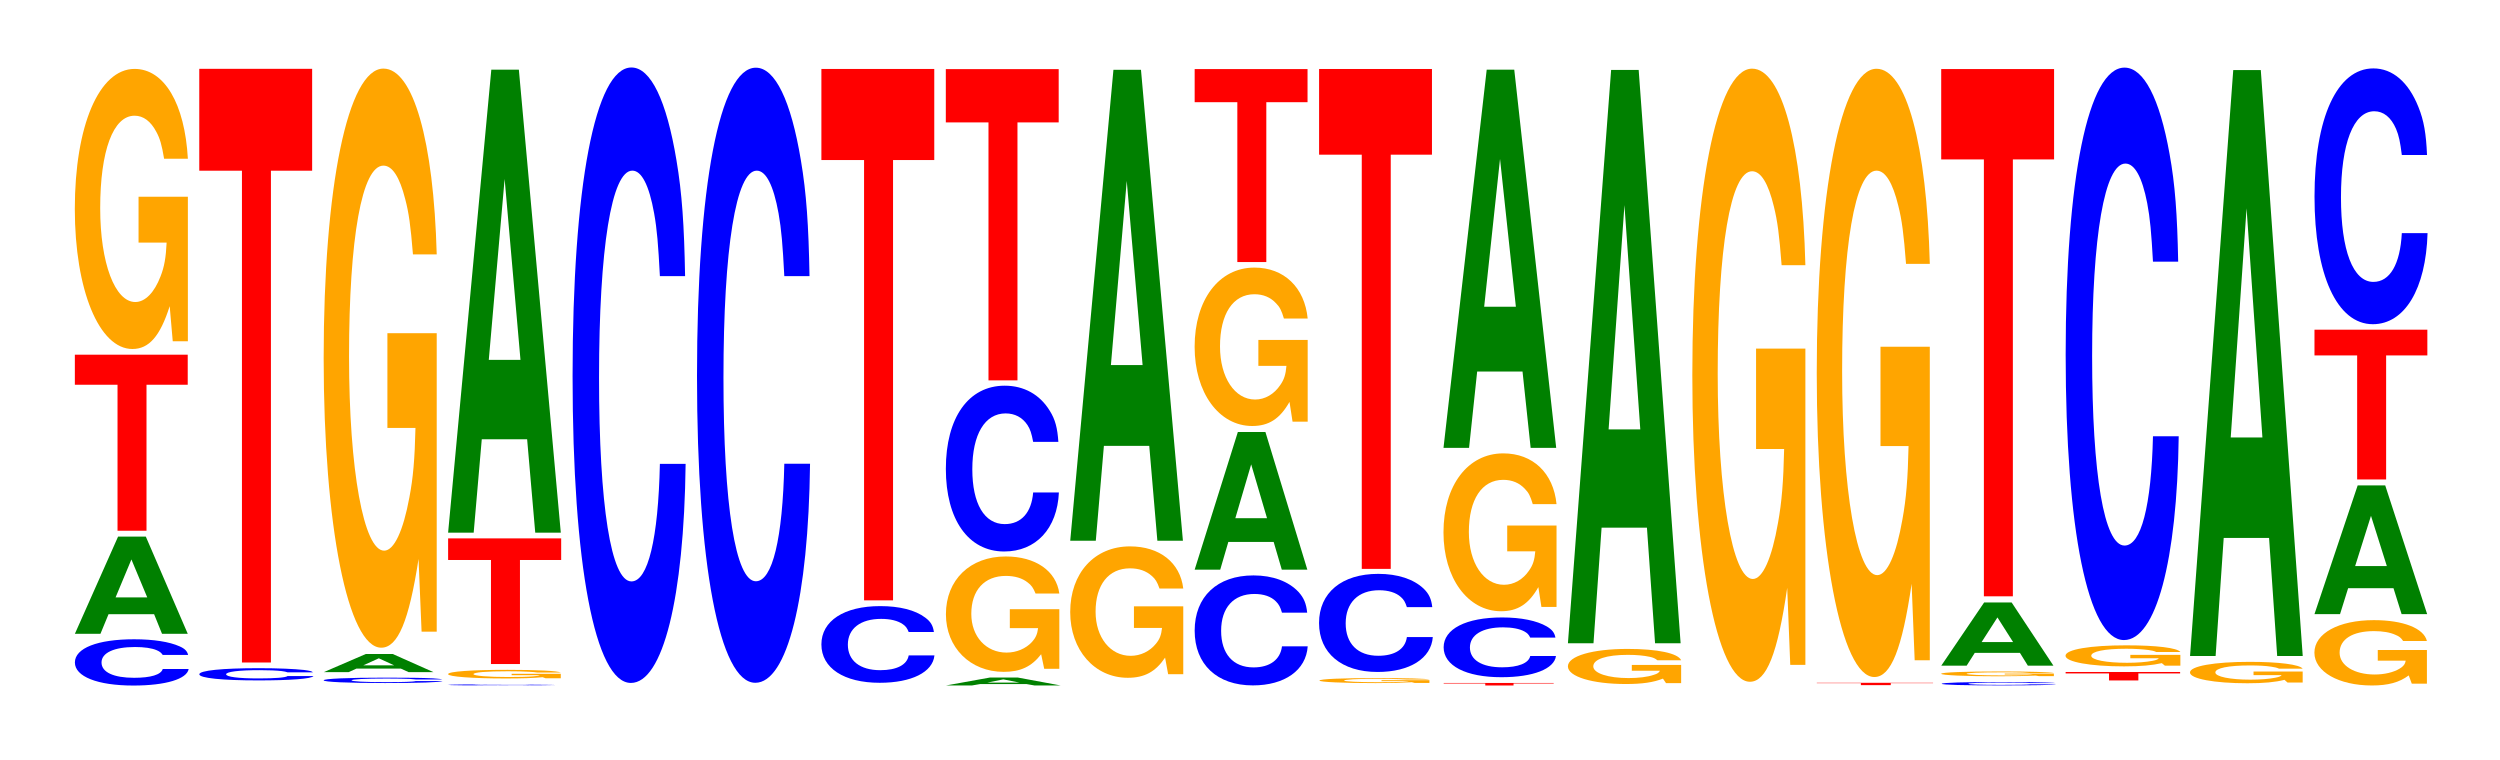
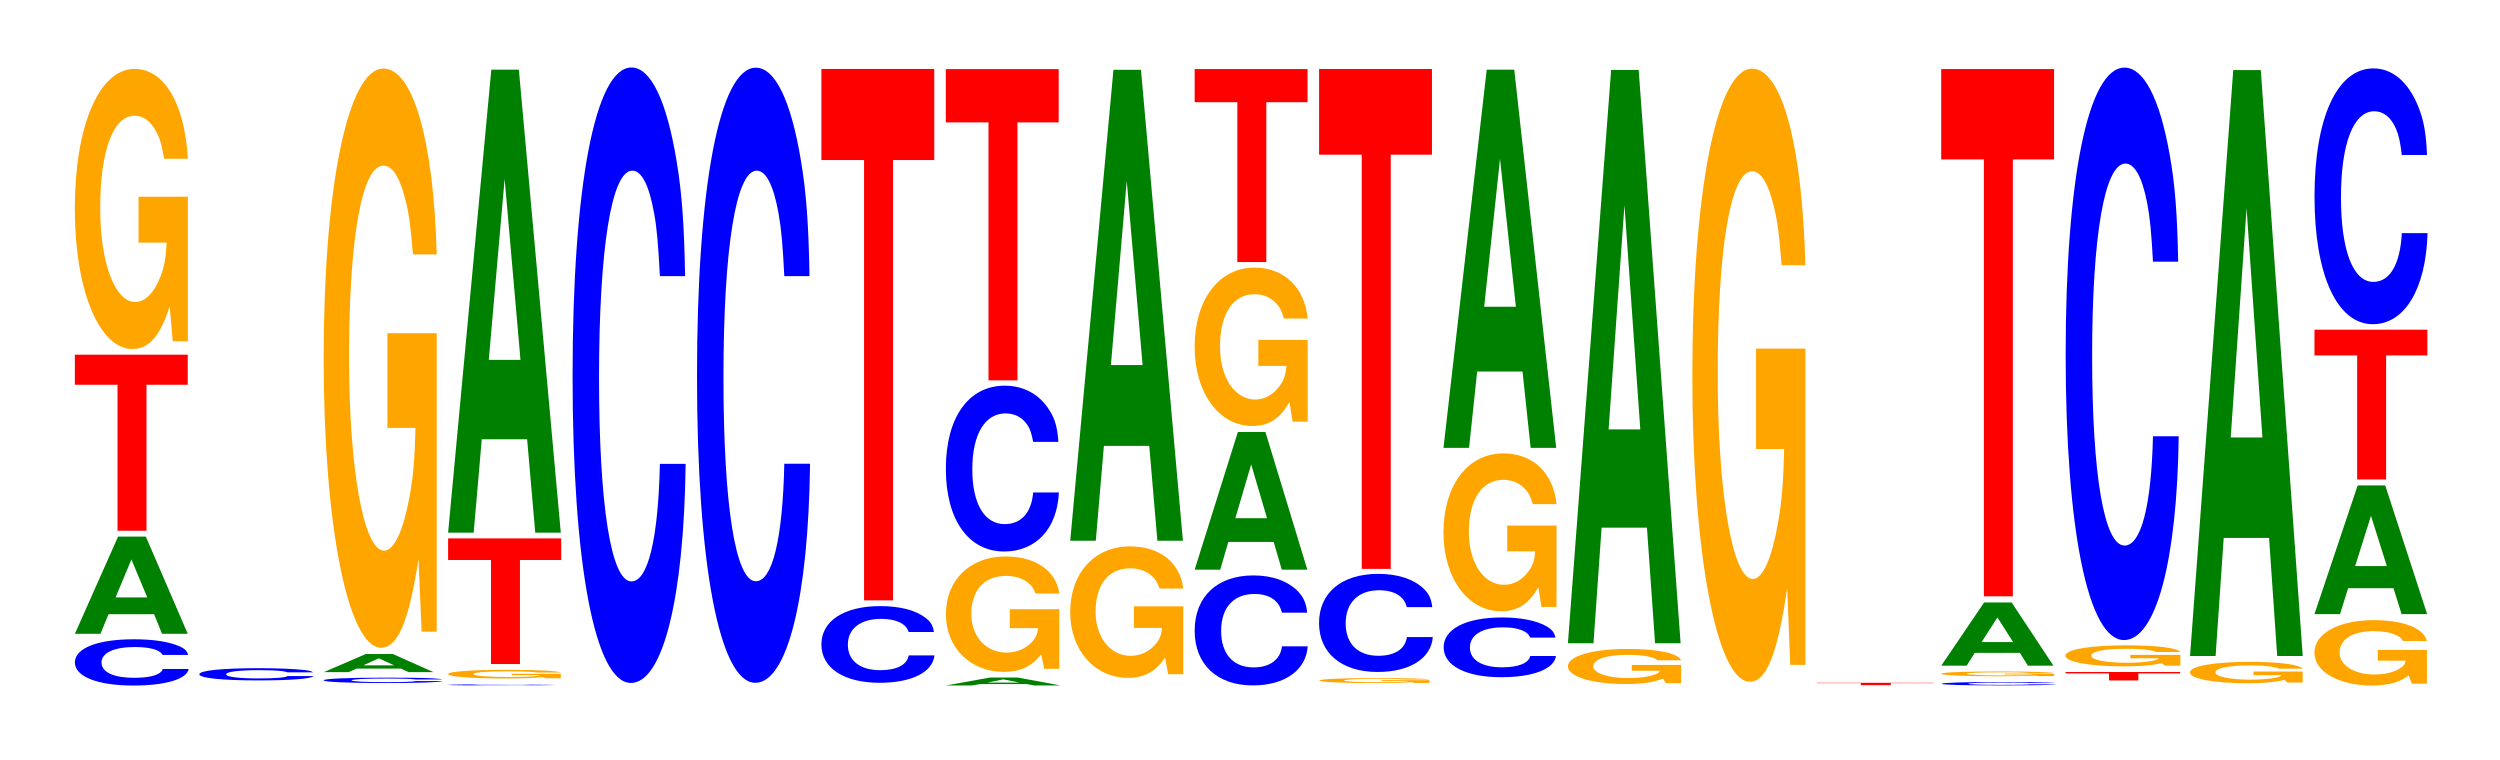
<svg xmlns="http://www.w3.org/2000/svg" xmlns:xlink="http://www.w3.org/1999/xlink" width="217pt" height="66pt" viewBox="0 0 217 66" version="1.1">
  <defs>
    <g>
      <symbol overflow="visible" id="glyph0-0">
        <path style="stroke:none;" d="M 10.5 -2.531 C 10.422 -2.859 10.219 -3.078 9.75 -3.281 C 8.875 -3.672 7.5 -3.891 5.812 -3.891 C 2.641 -3.891 0.672 -3.125 0.672 -1.875 C 0.672 -0.656 2.625 0.125 5.75 0.125 C 8.547 0.125 10.406 -0.438 10.547 -1.312 L 8.297 -1.312 C 8.156 -0.812 7.25 -0.547 5.812 -0.547 C 4.031 -0.547 2.984 -1.031 2.984 -1.875 C 2.984 -2.719 4.078 -3.219 5.891 -3.219 C 6.688 -3.219 7.359 -3.125 7.781 -2.938 C 8.031 -2.828 8.156 -2.734 8.297 -2.531 Z M 10.5 -2.531 " />
      </symbol>
      <symbol overflow="visible" id="glyph1-0">
        <path style="stroke:none;" d="M 7.25 -1.703 L 7.938 0 L 10.172 0 L 6.531 -8.438 L 4.125 -8.438 L 0.375 0 L 2.594 0 L 3.297 -1.703 Z M 6.656 -3.156 L 3.906 -3.156 L 5.281 -6.453 Z M 6.656 -3.156 " />
      </symbol>
      <symbol overflow="visible" id="glyph2-0">
        <path style="stroke:none;" d="M 6.453 -12.672 L 10.031 -12.672 L 10.031 -15.281 L 0.234 -15.281 L 0.234 -12.672 L 3.938 -12.672 L 3.938 0 L 6.453 0 Z M 6.453 -12.672 " />
      </symbol>
      <symbol overflow="visible" id="glyph3-0">
        <path style="stroke:none;" d="M 10.422 -12.484 L 6.141 -12.484 L 6.141 -8.5 L 8.578 -8.5 C 8.516 -7.188 8.375 -6.391 8.047 -5.562 C 7.516 -4.172 6.719 -3.344 5.859 -3.344 C 4.094 -3.344 2.812 -6.719 2.812 -11.484 C 2.812 -16.484 3.938 -19.516 5.797 -19.516 C 6.562 -19.516 7.203 -19.031 7.688 -18.109 C 8 -17.531 8.156 -17 8.359 -15.781 L 10.422 -15.781 C 10.156 -20.562 8.375 -23.578 5.797 -23.578 C 2.719 -23.578 0.609 -18.656 0.609 -11.422 C 0.609 -4.391 2.719 0.734 5.609 0.734 C 7.047 0.734 8.016 -0.375 8.844 -2.984 L 9.109 0.062 L 10.422 0.062 Z M 10.422 -12.484 " />
      </symbol>
      <symbol overflow="visible" id="glyph4-0">
        <path style="stroke:none;" d="M 10.531 -0.672 C 10.453 -0.766 10.25 -0.812 9.766 -0.875 C 8.906 -0.969 7.516 -1.031 5.828 -1.031 C 2.656 -1.031 0.672 -0.828 0.672 -0.5 C 0.672 -0.172 2.641 0.031 5.781 0.031 C 8.562 0.031 10.438 -0.109 10.578 -0.344 L 8.328 -0.344 C 8.188 -0.219 7.266 -0.141 5.828 -0.141 C 4.047 -0.141 3 -0.281 3 -0.5 C 3 -0.719 4.094 -0.859 5.906 -0.859 C 6.719 -0.859 7.375 -0.828 7.812 -0.781 C 8.062 -0.75 8.188 -0.719 8.328 -0.672 Z M 10.531 -0.672 " />
      </symbol>
      <symbol overflow="visible" id="glyph5-0">
-         <path style="stroke:none;" d="M 6.453 -42.688 L 10.031 -42.688 L 10.031 -51.531 L 0.234 -51.531 L 0.234 -42.688 L 3.938 -42.688 L 3.938 0 L 6.453 0 Z M 6.453 -42.688 " />
-       </symbol>
+         </symbol>
      <symbol overflow="visible" id="glyph6-0">
        <path style="stroke:none;" d="M 10.984 -0.297 C 10.906 -0.328 10.703 -0.359 10.203 -0.391 C 9.297 -0.438 7.844 -0.453 6.094 -0.453 C 2.766 -0.453 0.703 -0.359 0.703 -0.219 C 0.703 -0.078 2.75 0.016 6.031 0.016 C 8.938 0.016 10.891 -0.047 11.031 -0.156 L 8.688 -0.156 C 8.531 -0.094 7.594 -0.062 6.094 -0.062 C 4.219 -0.062 3.125 -0.125 3.125 -0.219 C 3.125 -0.312 4.266 -0.375 6.172 -0.375 C 7 -0.375 7.703 -0.359 8.156 -0.344 C 8.406 -0.328 8.531 -0.312 8.688 -0.297 Z M 10.984 -0.297 " />
      </symbol>
      <symbol overflow="visible" id="glyph7-0">
        <path style="stroke:none;" d="M 7.047 -0.312 L 7.734 0 L 9.891 0 L 6.344 -1.578 L 4.016 -1.578 L 0.359 0 L 2.516 0 L 3.203 -0.312 Z M 6.469 -0.594 L 3.797 -0.594 L 5.141 -1.203 Z M 6.469 -0.594 " />
      </symbol>
      <symbol overflow="visible" id="glyph8-0">
        <path style="stroke:none;" d="M 10.422 -25.781 L 6.141 -25.781 L 6.141 -17.562 L 8.578 -17.562 C 8.516 -14.859 8.375 -13.219 8.047 -11.516 C 7.516 -8.625 6.719 -6.906 5.859 -6.906 C 4.094 -6.906 2.812 -13.875 2.812 -23.75 C 2.812 -34.078 3.938 -40.328 5.797 -40.328 C 6.562 -40.328 7.203 -39.344 7.688 -37.422 C 8 -36.25 8.156 -35.125 8.359 -32.625 L 10.422 -32.625 C 10.156 -42.5 8.375 -48.75 5.797 -48.75 C 2.719 -48.75 0.609 -38.547 0.609 -23.609 C 0.609 -9.078 2.719 1.516 5.609 1.516 C 7.047 1.516 8.016 -0.797 8.844 -6.188 L 9.109 0.125 L 10.422 0.125 Z M 10.422 -25.781 " />
      </symbol>
      <symbol overflow="visible" id="glyph9-0">
        <path style="stroke:none;" d="M 9.938 -0.062 C 9.859 -0.062 9.672 -0.078 9.219 -0.078 C 8.406 -0.094 7.094 -0.094 5.5 -0.094 C 2.5 -0.094 0.641 -0.078 0.641 -0.047 C 0.641 -0.016 2.484 0 5.453 0 C 8.078 0 9.844 -0.016 9.969 -0.031 L 7.844 -0.031 C 7.719 -0.016 6.859 -0.016 5.5 -0.016 C 3.812 -0.016 2.828 -0.031 2.828 -0.047 C 2.828 -0.062 3.859 -0.078 5.578 -0.078 C 6.328 -0.078 6.953 -0.078 7.375 -0.078 C 7.609 -0.062 7.719 -0.062 7.844 -0.062 Z M 9.938 -0.062 " />
      </symbol>
      <symbol overflow="visible" id="glyph10-0">
        <path style="stroke:none;" d="M 10.391 -0.391 L 6.125 -0.391 L 6.125 -0.266 L 8.562 -0.266 C 8.5 -0.219 8.344 -0.203 8.031 -0.172 C 7.5 -0.125 6.703 -0.109 5.844 -0.109 C 4.078 -0.109 2.812 -0.219 2.812 -0.359 C 2.812 -0.516 3.938 -0.609 5.797 -0.609 C 6.547 -0.609 7.203 -0.594 7.672 -0.562 C 7.984 -0.547 8.141 -0.531 8.344 -0.5 L 10.391 -0.5 C 10.141 -0.641 8.344 -0.734 5.781 -0.734 C 2.703 -0.734 0.609 -0.594 0.609 -0.359 C 0.609 -0.141 2.719 0.016 5.594 0.016 C 7.031 0.016 8 -0.016 8.812 -0.094 L 9.078 0 L 10.391 0 Z M 10.391 -0.391 " />
      </symbol>
      <symbol overflow="visible" id="glyph11-0">
        <path style="stroke:none;" d="M 6.469 -9.031 L 10.047 -9.031 L 10.047 -10.906 L 0.234 -10.906 L 0.234 -9.031 L 3.953 -9.031 L 3.953 0 L 6.469 0 Z M 6.469 -9.031 " />
      </symbol>
      <symbol overflow="visible" id="glyph12-0">
        <path style="stroke:none;" d="M 7.234 -8.109 L 7.938 0 L 10.156 0 L 6.516 -40.188 L 4.125 -40.188 L 0.375 0 L 2.594 0 L 3.297 -8.109 Z M 6.656 -15 L 3.906 -15 L 5.281 -30.703 Z M 6.656 -15 " />
      </symbol>
      <symbol overflow="visible" id="glyph13-0">
        <path style="stroke:none;" d="M 10.438 -33.703 C 10.359 -38.109 10.172 -40.906 9.688 -43.766 C 8.828 -48.953 7.453 -51.812 5.781 -51.812 C 2.641 -51.812 0.672 -41.531 0.672 -25.031 C 0.672 -8.672 2.625 1.609 5.734 1.609 C 8.5 1.609 10.344 -5.734 10.484 -17.406 L 8.25 -17.406 C 8.109 -10.906 7.219 -7.203 5.781 -7.203 C 4.016 -7.203 2.969 -13.781 2.969 -24.891 C 2.969 -36.156 4.062 -42.859 5.859 -42.859 C 6.656 -42.859 7.312 -41.609 7.75 -39.156 C 8 -37.766 8.109 -36.422 8.25 -33.703 Z M 10.438 -33.703 " />
      </symbol>
      <symbol overflow="visible" id="glyph14-0">
        <path style="stroke:none;" d="M 10.438 -33.688 C 10.359 -38.094 10.172 -40.891 9.688 -43.75 C 8.828 -48.922 7.453 -51.781 5.781 -51.781 C 2.641 -51.781 0.672 -41.516 0.672 -25.016 C 0.672 -8.672 2.625 1.609 5.734 1.609 C 8.5 1.609 10.344 -5.734 10.484 -17.406 L 8.25 -17.406 C 8.109 -10.906 7.219 -7.203 5.781 -7.203 C 4.016 -7.203 2.969 -13.766 2.969 -24.875 C 2.969 -36.141 4.062 -42.844 5.859 -42.844 C 6.656 -42.844 7.312 -41.578 7.75 -39.141 C 8 -37.734 8.109 -36.406 8.25 -33.688 Z M 10.438 -33.688 " />
      </symbol>
      <symbol overflow="visible" id="glyph15-0">
        <path style="stroke:none;" d="M 10.438 -4.203 C 10.359 -4.75 10.172 -5.094 9.688 -5.453 C 8.828 -6.109 7.453 -6.453 5.781 -6.453 C 2.641 -6.453 0.672 -5.172 0.672 -3.125 C 0.672 -1.078 2.625 0.203 5.734 0.203 C 8.5 0.203 10.344 -0.719 10.484 -2.172 L 8.25 -2.172 C 8.109 -1.359 7.219 -0.891 5.781 -0.891 C 4.016 -0.891 2.969 -1.719 2.969 -3.109 C 2.969 -4.5 4.062 -5.344 5.859 -5.344 C 6.656 -5.344 7.312 -5.188 7.75 -4.875 C 8 -4.703 8.109 -4.547 8.25 -4.203 Z M 10.438 -4.203 " />
      </symbol>
      <symbol overflow="visible" id="glyph16-0">
        <path style="stroke:none;" d="M 6.453 -38.219 L 10.031 -38.219 L 10.031 -46.125 L 0.234 -46.125 L 0.234 -38.219 L 3.938 -38.219 L 3.938 0 L 6.453 0 Z M 6.453 -38.219 " />
      </symbol>
      <symbol overflow="visible" id="glyph17-0">
        <path style="stroke:none;" d="M 7.359 -0.125 L 8.078 0 L 10.344 0 L 6.625 -0.688 L 4.188 -0.688 L 0.375 0 L 2.625 0 L 3.359 -0.125 Z M 6.766 -0.25 L 3.969 -0.25 L 5.359 -0.531 Z M 6.766 -0.25 " />
      </symbol>
      <symbol overflow="visible" id="glyph18-0">
        <path style="stroke:none;" d="M 10.469 -5.141 L 6.172 -5.141 L 6.172 -3.5 L 8.625 -3.5 C 8.562 -2.969 8.406 -2.641 8.094 -2.297 C 7.562 -1.719 6.75 -1.375 5.891 -1.375 C 4.109 -1.375 2.828 -2.766 2.828 -4.734 C 2.828 -6.797 3.969 -8.031 5.828 -8.031 C 6.594 -8.031 7.25 -7.844 7.734 -7.453 C 8.047 -7.219 8.203 -7 8.406 -6.5 L 10.469 -6.5 C 10.203 -8.469 8.406 -9.719 5.812 -9.719 C 2.719 -9.719 0.625 -7.688 0.625 -4.703 C 0.625 -1.812 2.734 0.297 5.641 0.297 C 7.094 0.297 8.062 -0.156 8.891 -1.234 L 9.156 0.031 L 10.469 0.031 Z M 10.469 -5.141 " />
      </symbol>
      <symbol overflow="visible" id="glyph19-0">
        <path style="stroke:none;" d="M 10.438 -9.078 C 10.359 -10.266 10.172 -11.016 9.688 -11.781 C 8.828 -13.188 7.453 -13.953 5.781 -13.953 C 2.641 -13.953 0.672 -11.188 0.672 -6.734 C 0.672 -2.328 2.625 0.438 5.734 0.438 C 8.5 0.438 10.344 -1.547 10.484 -4.688 L 8.25 -4.688 C 8.109 -2.938 7.219 -1.938 5.781 -1.938 C 4.016 -1.938 2.969 -3.703 2.969 -6.703 C 2.969 -9.734 4.062 -11.547 5.859 -11.547 C 6.656 -11.547 7.312 -11.203 7.75 -10.547 C 8 -10.172 8.109 -9.812 8.25 -9.078 Z M 10.438 -9.078 " />
      </symbol>
      <symbol overflow="visible" id="glyph20-0">
        <path style="stroke:none;" d="M 6.453 -22.391 L 10.031 -22.391 L 10.031 -27.016 L 0.234 -27.016 L 0.234 -22.391 L 3.938 -22.391 L 3.938 0 L 6.453 0 Z M 6.453 -22.391 " />
      </symbol>
      <symbol overflow="visible" id="glyph21-0">
        <path style="stroke:none;" d="M 10.422 -5.859 L 6.141 -5.859 L 6.141 -3.984 L 8.578 -3.984 C 8.516 -3.375 8.375 -3 8.047 -2.609 C 7.516 -1.953 6.719 -1.562 5.859 -1.562 C 4.094 -1.562 2.812 -3.156 2.812 -5.391 C 2.812 -7.734 3.938 -9.156 5.797 -9.156 C 6.562 -9.156 7.203 -8.938 7.688 -8.5 C 8 -8.234 8.156 -7.984 8.359 -7.406 L 10.422 -7.406 C 10.156 -9.656 8.375 -11.062 5.797 -11.062 C 2.719 -11.062 0.609 -8.75 0.609 -5.359 C 0.609 -2.062 2.719 0.344 5.609 0.344 C 7.047 0.344 8.016 -0.172 8.844 -1.406 L 9.109 0.031 L 10.422 0.031 Z M 10.422 -5.859 " />
      </symbol>
      <symbol overflow="visible" id="glyph22-0">
        <path style="stroke:none;" d="M 7.234 -8.234 L 7.938 0 L 10.156 0 L 6.516 -40.875 L 4.125 -40.875 L 0.375 0 L 2.594 0 L 3.297 -8.234 Z M 6.656 -15.25 L 3.906 -15.25 L 5.281 -31.234 Z M 6.656 -15.25 " />
      </symbol>
      <symbol overflow="visible" id="glyph23-0">
        <path style="stroke:none;" d="M 10.438 -6.031 C 10.359 -6.812 10.156 -7.312 9.688 -7.828 C 8.828 -8.75 7.453 -9.266 5.781 -9.266 C 2.625 -9.266 0.672 -7.422 0.672 -4.469 C 0.672 -1.547 2.609 0.281 5.719 0.281 C 8.484 0.281 10.344 -1.031 10.484 -3.109 L 8.25 -3.109 C 8.109 -1.953 7.203 -1.281 5.781 -1.281 C 4 -1.281 2.969 -2.469 2.969 -4.453 C 2.969 -6.469 4.047 -7.656 5.859 -7.656 C 6.656 -7.656 7.312 -7.438 7.734 -7 C 7.984 -6.75 8.109 -6.516 8.25 -6.031 Z M 10.438 -6.031 " />
      </symbol>
      <symbol overflow="visible" id="glyph24-0">
        <path style="stroke:none;" d="M 7.234 -2.406 L 7.938 0 L 10.156 0 L 6.516 -11.953 L 4.125 -11.953 L 0.375 0 L 2.594 0 L 3.297 -2.406 Z M 6.656 -4.469 L 3.906 -4.469 L 5.281 -9.141 Z M 6.656 -4.469 " />
      </symbol>
      <symbol overflow="visible" id="glyph25-0">
        <path style="stroke:none;" d="M 10.422 -7.062 L 6.141 -7.062 L 6.141 -4.812 L 8.578 -4.812 C 8.516 -4.062 8.375 -3.625 8.047 -3.156 C 7.516 -2.359 6.719 -1.891 5.859 -1.891 C 4.094 -1.891 2.812 -3.797 2.812 -6.5 C 2.812 -9.328 3.938 -11.031 5.797 -11.031 C 6.562 -11.031 7.203 -10.766 7.688 -10.234 C 8 -9.922 8.156 -9.609 8.359 -8.922 L 10.422 -8.922 C 10.156 -11.625 8.375 -13.344 5.797 -13.344 C 2.719 -13.344 0.609 -10.547 0.609 -6.469 C 0.609 -2.484 2.719 0.406 5.609 0.406 C 7.047 0.406 8.016 -0.219 8.844 -1.688 L 9.109 0.031 L 10.422 0.031 Z M 10.422 -7.062 " />
      </symbol>
      <symbol overflow="visible" id="glyph26-0">
        <path style="stroke:none;" d="M 6.453 -13.875 L 10.031 -13.875 L 10.031 -16.75 L 0.234 -16.75 L 0.234 -13.875 L 3.938 -13.875 L 3.938 0 L 6.453 0 Z M 6.453 -13.875 " />
      </symbol>
      <symbol overflow="visible" id="glyph27-0">
        <path style="stroke:none;" d="M 10.141 -0.234 L 5.984 -0.234 L 5.984 -0.156 L 8.344 -0.156 C 8.281 -0.125 8.141 -0.125 7.828 -0.094 C 7.312 -0.078 6.531 -0.062 5.703 -0.062 C 3.984 -0.062 2.734 -0.125 2.734 -0.203 C 2.734 -0.297 3.844 -0.359 5.656 -0.359 C 6.391 -0.359 7.016 -0.344 7.484 -0.328 C 7.781 -0.312 7.953 -0.312 8.125 -0.297 L 10.141 -0.297 C 9.891 -0.375 8.141 -0.422 5.641 -0.422 C 2.641 -0.422 0.594 -0.344 0.594 -0.203 C 0.594 -0.078 2.656 0.016 5.469 0.016 C 6.859 0.016 7.797 -0.016 8.609 -0.062 L 8.859 0 L 10.141 0 Z M 10.141 -0.234 " />
      </symbol>
      <symbol overflow="visible" id="glyph28-0">
        <path style="stroke:none;" d="M 10.5 -5.375 C 10.422 -6.078 10.219 -6.531 9.75 -6.984 C 8.875 -7.812 7.5 -8.266 5.812 -8.266 C 2.641 -8.266 0.672 -6.625 0.672 -4 C 0.672 -1.391 2.625 0.25 5.75 0.25 C 8.547 0.25 10.406 -0.922 10.547 -2.781 L 8.297 -2.781 C 8.156 -1.734 7.25 -1.156 5.812 -1.156 C 4.031 -1.156 2.984 -2.203 2.984 -3.969 C 2.984 -5.766 4.078 -6.844 5.891 -6.844 C 6.688 -6.844 7.359 -6.641 7.781 -6.25 C 8.031 -6.031 8.156 -5.812 8.297 -5.375 Z M 10.5 -5.375 " />
      </symbol>
      <symbol overflow="visible" id="glyph29-0">
        <path style="stroke:none;" d="M 6.453 -35.953 L 10.031 -35.953 L 10.031 -43.391 L 0.234 -43.391 L 0.234 -35.953 L 3.938 -35.953 L 3.938 0 L 6.453 0 Z M 6.453 -35.953 " />
      </symbol>
      <symbol overflow="visible" id="glyph30-0">
-         <path style="stroke:none;" d="M 6.297 -0.172 L 9.781 -0.172 L 9.781 -0.219 L 0.234 -0.219 L 0.234 -0.172 L 3.844 -0.172 L 3.844 0 L 6.297 0 Z M 6.297 -0.172 " />
-       </symbol>
+         </symbol>
      <symbol overflow="visible" id="glyph31-0">
        <path style="stroke:none;" d="M 10.375 -3.281 C 10.297 -3.703 10.094 -3.969 9.625 -4.25 C 8.766 -4.75 7.406 -5.031 5.75 -5.031 C 2.609 -5.031 0.672 -4.031 0.672 -2.438 C 0.672 -0.844 2.594 0.156 5.688 0.156 C 8.438 0.156 10.281 -0.562 10.422 -1.688 L 8.188 -1.688 C 8.062 -1.062 7.156 -0.703 5.75 -0.703 C 3.984 -0.703 2.953 -1.344 2.953 -2.422 C 2.953 -3.516 4.031 -4.172 5.828 -4.172 C 6.609 -4.172 7.266 -4.047 7.688 -3.812 C 7.938 -3.672 8.062 -3.547 8.188 -3.281 Z M 10.375 -3.281 " />
      </symbol>
      <symbol overflow="visible" id="glyph32-0">
        <path style="stroke:none;" d="M 10.422 -7.031 L 6.141 -7.031 L 6.141 -4.797 L 8.578 -4.797 C 8.516 -4.047 8.375 -3.609 8.047 -3.141 C 7.516 -2.344 6.719 -1.891 5.859 -1.891 C 4.094 -1.891 2.812 -3.781 2.812 -6.469 C 2.812 -9.297 3.938 -11 5.797 -11 C 6.562 -11 7.203 -10.734 7.688 -10.203 C 8 -9.891 8.156 -9.578 8.359 -8.891 L 10.422 -8.891 C 10.156 -11.594 8.375 -13.297 5.797 -13.297 C 2.719 -13.297 0.609 -10.516 0.609 -6.438 C 0.609 -2.469 2.719 0.406 5.609 0.406 C 7.047 0.406 8.016 -0.219 8.844 -1.688 L 9.109 0.031 L 10.422 0.031 Z M 10.422 -7.031 " />
      </symbol>
      <symbol overflow="visible" id="glyph33-0">
        <path style="stroke:none;" d="M 7.234 -6.625 L 7.938 0 L 10.156 0 L 6.516 -32.828 L 4.125 -32.828 L 0.375 0 L 2.594 0 L 3.297 -6.625 Z M 6.656 -12.25 L 3.906 -12.25 L 5.281 -25.078 Z M 6.656 -12.25 " />
      </symbol>
      <symbol overflow="visible" id="glyph34-0">
        <path style="stroke:none;" d="M 10.438 -1.562 L 6.156 -1.562 L 6.156 -1.062 L 8.594 -1.062 C 8.531 -0.906 8.391 -0.797 8.062 -0.703 C 7.531 -0.516 6.734 -0.422 5.875 -0.422 C 4.094 -0.422 2.812 -0.844 2.812 -1.438 C 2.812 -2.062 3.953 -2.438 5.812 -2.438 C 6.578 -2.438 7.219 -2.375 7.719 -2.266 C 8.016 -2.203 8.188 -2.125 8.375 -1.969 L 10.438 -1.969 C 10.172 -2.578 8.391 -2.953 5.797 -2.953 C 2.719 -2.953 0.609 -2.328 0.609 -1.438 C 0.609 -0.547 2.734 0.094 5.625 0.094 C 7.062 0.094 8.031 -0.047 8.859 -0.375 L 9.125 0.016 L 10.438 0.016 Z M 10.438 -1.562 " />
      </symbol>
      <symbol overflow="visible" id="glyph35-0">
        <path style="stroke:none;" d="M 7.234 -10.031 L 7.938 0 L 10.156 0 L 6.516 -49.766 L 4.125 -49.766 L 0.375 0 L 2.594 0 L 3.297 -10.031 Z M 6.656 -18.562 L 3.906 -18.562 L 5.281 -38.031 Z M 6.656 -18.562 " />
      </symbol>
      <symbol overflow="visible" id="glyph36-0">
        <path style="stroke:none;" d="M 10.422 -27.312 L 6.141 -27.312 L 6.141 -18.594 L 8.578 -18.594 C 8.516 -15.75 8.375 -14 8.047 -12.188 C 7.516 -9.125 6.719 -7.312 5.859 -7.312 C 4.094 -7.312 2.812 -14.703 2.812 -25.141 C 2.812 -36.078 3.938 -42.703 5.797 -42.703 C 6.562 -42.703 7.203 -41.656 7.688 -39.641 C 8 -38.375 8.156 -37.203 8.359 -34.547 L 10.422 -34.547 C 10.156 -45 8.375 -51.609 5.797 -51.609 C 2.719 -51.609 0.609 -40.812 0.609 -25 C 0.609 -9.609 2.719 1.609 5.609 1.609 C 7.047 1.609 8.016 -0.828 8.844 -6.547 L 9.109 0.141 L 10.422 0.141 Z M 10.422 -27.312 " />
      </symbol>
      <symbol overflow="visible" id="glyph37-0">
        <path style="stroke:none;" d="M 6.656 -0.172 L 10.328 -0.172 L 10.328 -0.203 L 0.234 -0.203 L 0.234 -0.172 L 4.062 -0.172 L 4.062 0 L 6.656 0 Z M 6.656 -0.172 " />
      </symbol>
      <symbol overflow="visible" id="glyph38-0">
-         <path style="stroke:none;" d="M 10.422 -27.078 L 6.141 -27.078 L 6.141 -18.453 L 8.578 -18.453 C 8.516 -15.609 8.375 -13.891 8.047 -12.094 C 7.516 -9.047 6.719 -7.25 5.859 -7.25 C 4.094 -7.25 2.812 -14.578 2.812 -24.938 C 2.812 -35.797 3.938 -42.359 5.797 -42.359 C 6.562 -42.359 7.203 -41.312 7.688 -39.312 C 8 -38.078 8.156 -36.891 8.359 -34.266 L 10.422 -34.266 C 10.156 -44.641 8.375 -51.203 5.797 -51.203 C 2.719 -51.203 0.609 -40.484 0.609 -24.797 C 0.609 -9.531 2.719 1.594 5.609 1.594 C 7.047 1.594 8.016 -0.828 8.844 -6.5 L 9.109 0.141 L 10.422 0.141 Z M 10.422 -27.078 " />
-       </symbol>
+         </symbol>
      <symbol overflow="visible" id="glyph39-0">
        <path style="stroke:none;" d="M 10.578 -0.203 C 10.5 -0.219 10.297 -0.234 9.812 -0.25 C 8.938 -0.281 7.547 -0.297 5.859 -0.297 C 2.672 -0.297 0.688 -0.234 0.688 -0.141 C 0.688 -0.047 2.656 0 5.797 0 C 8.609 0 10.484 -0.031 10.625 -0.094 L 8.359 -0.094 C 8.219 -0.062 7.297 -0.047 5.859 -0.047 C 4.062 -0.047 3 -0.078 3 -0.141 C 3 -0.203 4.109 -0.25 5.938 -0.25 C 6.75 -0.25 7.406 -0.234 7.844 -0.234 C 8.094 -0.219 8.219 -0.203 8.359 -0.203 Z M 10.578 -0.203 " />
      </symbol>
      <symbol overflow="visible" id="glyph40-0">
        <path style="stroke:none;" d="M 10.391 -0.219 L 6.125 -0.219 L 6.125 -0.141 L 8.562 -0.141 C 8.5 -0.125 8.344 -0.109 8.031 -0.094 C 7.5 -0.062 6.703 -0.062 5.844 -0.062 C 4.078 -0.062 2.812 -0.125 2.812 -0.203 C 2.812 -0.281 3.938 -0.328 5.797 -0.328 C 6.547 -0.328 7.203 -0.328 7.672 -0.312 C 7.984 -0.297 8.141 -0.281 8.344 -0.266 L 10.391 -0.266 C 10.141 -0.344 8.344 -0.406 5.781 -0.406 C 2.703 -0.406 0.609 -0.328 0.609 -0.203 C 0.609 -0.078 2.719 0.016 5.594 0.016 C 7.031 0.016 8 -0.016 8.812 -0.047 L 9.078 0 L 10.391 0 Z M 10.391 -0.219 " />
      </symbol>
      <symbol overflow="visible" id="glyph41-0">
        <path style="stroke:none;" d="M 7.203 -1.109 L 7.891 0 L 10.109 0 L 6.484 -5.484 L 4.094 -5.484 L 0.375 0 L 2.578 0 L 3.281 -1.109 Z M 6.609 -2.047 L 3.875 -2.047 L 5.25 -4.188 Z M 6.609 -2.047 " />
      </symbol>
      <symbol overflow="visible" id="glyph42-0">
        <path style="stroke:none;" d="M 6.453 -37.922 L 10.031 -37.922 L 10.031 -45.766 L 0.234 -45.766 L 0.234 -37.922 L 3.938 -37.922 L 3.938 0 L 6.453 0 Z M 6.453 -37.922 " />
      </symbol>
      <symbol overflow="visible" id="glyph43-0">
        <path style="stroke:none;" d="M 6.547 -0.609 L 10.172 -0.609 L 10.172 -0.734 L 0.234 -0.734 L 0.234 -0.609 L 4 -0.609 L 4 0 L 6.547 0 Z M 6.547 -0.609 " />
      </symbol>
      <symbol overflow="visible" id="glyph44-0">
        <path style="stroke:none;" d="M 10.594 -0.938 L 6.25 -0.938 L 6.25 -0.641 L 8.719 -0.641 C 8.656 -0.547 8.516 -0.484 8.188 -0.422 C 7.641 -0.312 6.828 -0.25 5.969 -0.25 C 4.156 -0.25 2.859 -0.5 2.859 -0.859 C 2.859 -1.234 4.016 -1.469 5.906 -1.469 C 6.672 -1.469 7.328 -1.422 7.828 -1.359 C 8.141 -1.312 8.297 -1.281 8.5 -1.188 L 10.594 -1.188 C 10.328 -1.547 8.516 -1.766 5.891 -1.766 C 2.75 -1.766 0.625 -1.406 0.625 -0.859 C 0.625 -0.328 2.766 0.062 5.703 0.062 C 7.172 0.062 8.156 -0.031 8.984 -0.219 L 9.25 0 L 10.594 0 Z M 10.594 -0.938 " />
      </symbol>
      <symbol overflow="visible" id="glyph45-0">
        <path style="stroke:none;" d="M 10.438 -31.344 C 10.359 -35.438 10.172 -38.047 9.688 -40.703 C 8.828 -45.516 7.453 -48.188 5.781 -48.188 C 2.641 -48.188 0.672 -38.625 0.672 -23.281 C 0.672 -8.062 2.625 1.5 5.734 1.5 C 8.5 1.5 10.344 -5.328 10.484 -16.188 L 8.25 -16.188 C 8.109 -10.141 7.219 -6.703 5.781 -6.703 C 4.016 -6.703 2.969 -12.812 2.969 -23.156 C 2.969 -33.625 4.062 -39.859 5.859 -39.859 C 6.656 -39.859 7.312 -38.688 7.75 -36.422 C 8 -35.109 8.109 -33.875 8.25 -31.344 Z M 10.438 -31.344 " />
      </symbol>
      <symbol overflow="visible" id="glyph46-0">
        <path style="stroke:none;" d="M 10.391 -0.953 L 6.125 -0.953 L 6.125 -0.641 L 8.562 -0.641 C 8.5 -0.547 8.344 -0.484 8.031 -0.422 C 7.5 -0.312 6.703 -0.25 5.844 -0.25 C 4.078 -0.25 2.812 -0.516 2.812 -0.875 C 2.812 -1.25 3.938 -1.484 5.797 -1.484 C 6.547 -1.484 7.203 -1.453 7.672 -1.375 C 7.984 -1.328 8.141 -1.297 8.344 -1.203 L 10.391 -1.203 C 10.141 -1.562 8.344 -1.797 5.781 -1.797 C 2.703 -1.797 0.609 -1.422 0.609 -0.875 C 0.609 -0.328 2.719 0.062 5.594 0.062 C 7.031 0.062 8 -0.031 8.812 -0.234 L 9.078 0 L 10.391 0 Z M 10.391 -0.953 " />
      </symbol>
      <symbol overflow="visible" id="glyph47-0">
        <path style="stroke:none;" d="M 7.234 -10.25 L 7.938 0 L 10.156 0 L 6.516 -50.859 L 4.125 -50.859 L 0.375 0 L 2.594 0 L 3.297 -10.25 Z M 6.656 -18.969 L 3.906 -18.969 L 5.281 -38.859 Z M 6.656 -18.969 " />
      </symbol>
      <symbol overflow="visible" id="glyph48-0">
        <path style="stroke:none;" d="M 10.375 -2.906 L 6.109 -2.906 L 6.109 -1.984 L 8.531 -1.984 C 8.484 -1.672 8.328 -1.484 8.016 -1.297 C 7.484 -0.969 6.688 -0.781 5.844 -0.781 C 4.078 -0.781 2.797 -1.562 2.797 -2.672 C 2.797 -3.844 3.922 -4.547 5.781 -4.547 C 6.531 -4.547 7.188 -4.438 7.656 -4.219 C 7.969 -4.094 8.125 -3.969 8.312 -3.688 L 10.375 -3.688 C 10.109 -4.797 8.328 -5.5 5.766 -5.5 C 2.703 -5.5 0.609 -4.344 0.609 -2.672 C 0.609 -1.031 2.719 0.172 5.594 0.172 C 7.016 0.172 7.984 -0.094 8.797 -0.703 L 9.062 0.016 L 10.375 0.016 Z M 10.375 -2.906 " />
      </symbol>
      <symbol overflow="visible" id="glyph49-0">
        <path style="stroke:none;" d="M 7.234 -2.25 L 7.938 0 L 10.156 0 L 6.516 -11.172 L 4.125 -11.172 L 0.375 0 L 2.594 0 L 3.297 -2.25 Z M 6.656 -4.172 L 3.906 -4.172 L 5.281 -8.531 Z M 6.656 -4.172 " />
      </symbol>
      <symbol overflow="visible" id="glyph50-0">
        <path style="stroke:none;" d="M 6.453 -10.766 L 10.031 -10.766 L 10.031 -13 L 0.234 -13 L 0.234 -10.766 L 3.938 -10.766 L 3.938 0 L 6.453 0 Z M 6.453 -10.766 " />
      </symbol>
      <symbol overflow="visible" id="glyph51-0">
        <path style="stroke:none;" d="M 10.438 -14.016 C 10.359 -15.844 10.172 -17 9.688 -18.188 C 8.828 -20.344 7.453 -21.531 5.781 -21.531 C 2.641 -21.531 0.672 -17.266 0.672 -10.406 C 0.672 -3.609 2.625 0.672 5.734 0.672 C 8.5 0.672 10.344 -2.391 10.484 -7.234 L 8.25 -7.234 C 8.109 -4.531 7.219 -3 5.781 -3 C 4.016 -3 2.969 -5.719 2.969 -10.344 C 2.969 -15.031 4.062 -17.812 5.859 -17.812 C 6.656 -17.812 7.312 -17.297 7.75 -16.281 C 8 -15.688 8.109 -15.141 8.25 -14.016 Z M 10.438 -14.016 " />
      </symbol>
    </g>
  </defs>
  <g id="surface1">
    <g style="fill:rgb(0%,0%,100%);fill-opacity:1;">
      <use xlink:href="#glyph0-0" x="5.828" y="59.38" />
    </g>
    <g style="fill:rgb(0%,50.194%,0%);fill-opacity:1;">
      <use xlink:href="#glyph1-0" x="6.125" y="55.013" />
    </g>
    <g style="fill:rgb(100%,0%,0%);fill-opacity:1;">
      <use xlink:href="#glyph2-0" x="6.263" y="46.068" />
    </g>
    <g style="fill:rgb(100%,64.647%,0%);fill-opacity:1;">
      <use xlink:href="#glyph3-0" x="5.885" y="29.559" />
    </g>
    <g style="fill:rgb(0%,0%,100%);fill-opacity:1;">
      <use xlink:href="#glyph4-0" x="16.628" y="59.029" />
    </g>
    <g style="fill:rgb(100%,0%,0%);fill-opacity:1;">
      <use xlink:href="#glyph5-0" x="17.063" y="57.505" />
    </g>
    <g style="fill:rgb(0%,0%,100%);fill-opacity:1;">
      <use xlink:href="#glyph6-0" x="27.391" y="59.272" />
    </g>
    <g style="fill:rgb(0%,50.194%,0%);fill-opacity:1;">
      <use xlink:href="#glyph7-0" x="27.74" y="58.344" />
    </g>
    <g style="fill:rgb(100%,64.647%,0%);fill-opacity:1;">
      <use xlink:href="#glyph8-0" x="27.485" y="54.704" />
    </g>
    <g style="fill:rgb(0%,0%,100%);fill-opacity:1;">
      <use xlink:href="#glyph9-0" x="38.228" y="59.497" />
    </g>
    <g style="fill:rgb(100%,64.647%,0%);fill-opacity:1;">
      <use xlink:href="#glyph10-0" x="38.285" y="58.875" />
    </g>
    <g style="fill:rgb(100%,0%,0%);fill-opacity:1;">
      <use xlink:href="#glyph11-0" x="38.663" y="57.638" />
    </g>
    <g style="fill:rgb(0%,50.194%,0%);fill-opacity:1;">
      <use xlink:href="#glyph12-0" x="38.521" y="46.235" />
    </g>
    <g style="fill:rgb(0%,0%,100%);fill-opacity:1;">
      <use xlink:href="#glyph13-0" x="49.028" y="57.67" />
    </g>
    <g style="fill:rgb(0%,0%,100%);fill-opacity:1;">
      <use xlink:href="#glyph14-0" x="59.828" y="57.657" />
    </g>
    <g style="fill:rgb(0%,0%,100%);fill-opacity:1;">
      <use xlink:href="#glyph15-0" x="70.625" y="59.063" />
    </g>
    <g style="fill:rgb(100%,0%,0%);fill-opacity:1;">
      <use xlink:href="#glyph16-0" x="71.063" y="52.111" />
    </g>
    <g style="fill:rgb(0%,50.194%,0%);fill-opacity:1;">
      <use xlink:href="#glyph17-0" x="81.728" y="59.5" />
    </g>
    <g style="fill:rgb(100%,64.647%,0%);fill-opacity:1;">
      <use xlink:href="#glyph18-0" x="81.481" y="58.02" />
    </g>
    <g style="fill:rgb(0%,0%,100%);fill-opacity:1;">
      <use xlink:href="#glyph19-0" x="81.428" y="47.431" />
    </g>
    <g style="fill:rgb(100%,0%,0%);fill-opacity:1;">
      <use xlink:href="#glyph20-0" x="81.863" y="33.016" />
    </g>
    <g style="fill:rgb(100%,64.647%,0%);fill-opacity:1;">
      <use xlink:href="#glyph21-0" x="92.285" y="58.488" />
    </g>
    <g style="fill:rgb(0%,50.194%,0%);fill-opacity:1;">
      <use xlink:href="#glyph22-0" x="92.521" y="46.936" />
    </g>
    <g style="fill:rgb(0%,0%,100%);fill-opacity:1;">
      <use xlink:href="#glyph23-0" x="103.025" y="59.212" />
    </g>
    <g style="fill:rgb(0%,50.194%,0%);fill-opacity:1;">
      <use xlink:href="#glyph24-0" x="103.321" y="49.448" />
    </g>
    <g style="fill:rgb(100%,64.647%,0%);fill-opacity:1;">
      <use xlink:href="#glyph25-0" x="103.085" y="36.571" />
    </g>
    <g style="fill:rgb(100%,0%,0%);fill-opacity:1;">
      <use xlink:href="#glyph26-0" x="103.463" y="22.746" />
    </g>
    <g style="fill:rgb(100%,64.647%,0%);fill-opacity:1;">
      <use xlink:href="#glyph27-0" x="113.933" y="59.278" />
    </g>
    <g style="fill:rgb(0%,0%,100%);fill-opacity:1;">
      <use xlink:href="#glyph28-0" x="113.821" y="58.077" />
    </g>
    <g style="fill:rgb(100%,0%,0%);fill-opacity:1;">
      <use xlink:href="#glyph29-0" x="114.263" y="49.379" />
    </g>
    <g style="fill:rgb(100%,0%,0%);fill-opacity:1;">
      <use xlink:href="#glyph30-0" x="125.078" y="59.5" />
    </g>
    <g style="fill:rgb(0%,0%,100%);fill-opacity:1;">
      <use xlink:href="#glyph31-0" x="124.636" y="58.626" />
    </g>
    <g style="fill:rgb(100%,64.647%,0%);fill-opacity:1;">
      <use xlink:href="#glyph32-0" x="124.685" y="52.65" />
    </g>
    <g style="fill:rgb(0%,50.194%,0%);fill-opacity:1;">
      <use xlink:href="#glyph33-0" x="124.921" y="38.873" />
    </g>
    <g style="fill:rgb(100%,64.647%,0%);fill-opacity:1;">
      <use xlink:href="#glyph34-0" x="135.485" y="59.279" />
    </g>
    <g style="fill:rgb(0%,50.194%,0%);fill-opacity:1;">
      <use xlink:href="#glyph35-0" x="135.721" y="55.835" />
    </g>
    <g style="fill:rgb(100%,64.647%,0%);fill-opacity:1;">
      <use xlink:href="#glyph36-0" x="146.285" y="57.568" />
    </g>
    <g style="fill:rgb(100%,0%,0%);fill-opacity:1;">
      <use xlink:href="#glyph37-0" x="157.463" y="59.47" />
    </g>
    <g style="fill:rgb(100%,64.647%,0%);fill-opacity:1;">
      <use xlink:href="#glyph38-0" x="157.085" y="57.172" />
    </g>
    <g style="fill:rgb(0%,0%,100%);fill-opacity:1;">
      <use xlink:href="#glyph39-0" x="167.851" y="59.493" />
    </g>
    <g style="fill:rgb(100%,64.647%,0%);fill-opacity:1;">
      <use xlink:href="#glyph40-0" x="167.885" y="58.687" />
    </g>
    <g style="fill:rgb(0%,50.194%,0%);fill-opacity:1;">
      <use xlink:href="#glyph41-0" x="168.128" y="57.78" />
    </g>
    <g style="fill:rgb(100%,0%,0%);fill-opacity:1;">
      <use xlink:href="#glyph42-0" x="168.263" y="51.76" />
    </g>
    <g style="fill:rgb(100%,0%,0%);fill-opacity:1;">
      <use xlink:href="#glyph43-0" x="179.063" y="59.063" />
    </g>
    <g style="fill:rgb(100%,64.647%,0%);fill-opacity:1;">
      <use xlink:href="#glyph44-0" x="178.662" y="57.78" />
    </g>
    <g style="fill:rgb(0%,0%,100%);fill-opacity:1;">
      <use xlink:href="#glyph45-0" x="178.628" y="54.057" />
    </g>
    <g style="fill:rgb(100%,64.647%,0%);fill-opacity:1;">
      <use xlink:href="#glyph46-0" x="189.481" y="59.245" />
    </g>
    <g style="fill:rgb(0%,50.194%,0%);fill-opacity:1;">
      <use xlink:href="#glyph47-0" x="189.721" y="56.941" />
    </g>
    <g style="fill:rgb(100%,64.647%,0%);fill-opacity:1;">
      <use xlink:href="#glyph48-0" x="200.281" y="59.328" />
    </g>
    <g style="fill:rgb(0%,50.194%,0%);fill-opacity:1;">
      <use xlink:href="#glyph49-0" x="200.521" y="53.306" />
    </g>
    <g style="fill:rgb(100%,0%,0%);fill-opacity:1;">
      <use xlink:href="#glyph50-0" x="200.663" y="41.617" />
    </g>
    <g style="fill:rgb(0%,0%,100%);fill-opacity:1;">
      <use xlink:href="#glyph51-0" x="200.228" y="27.469" />
    </g>
  </g>
</svg>